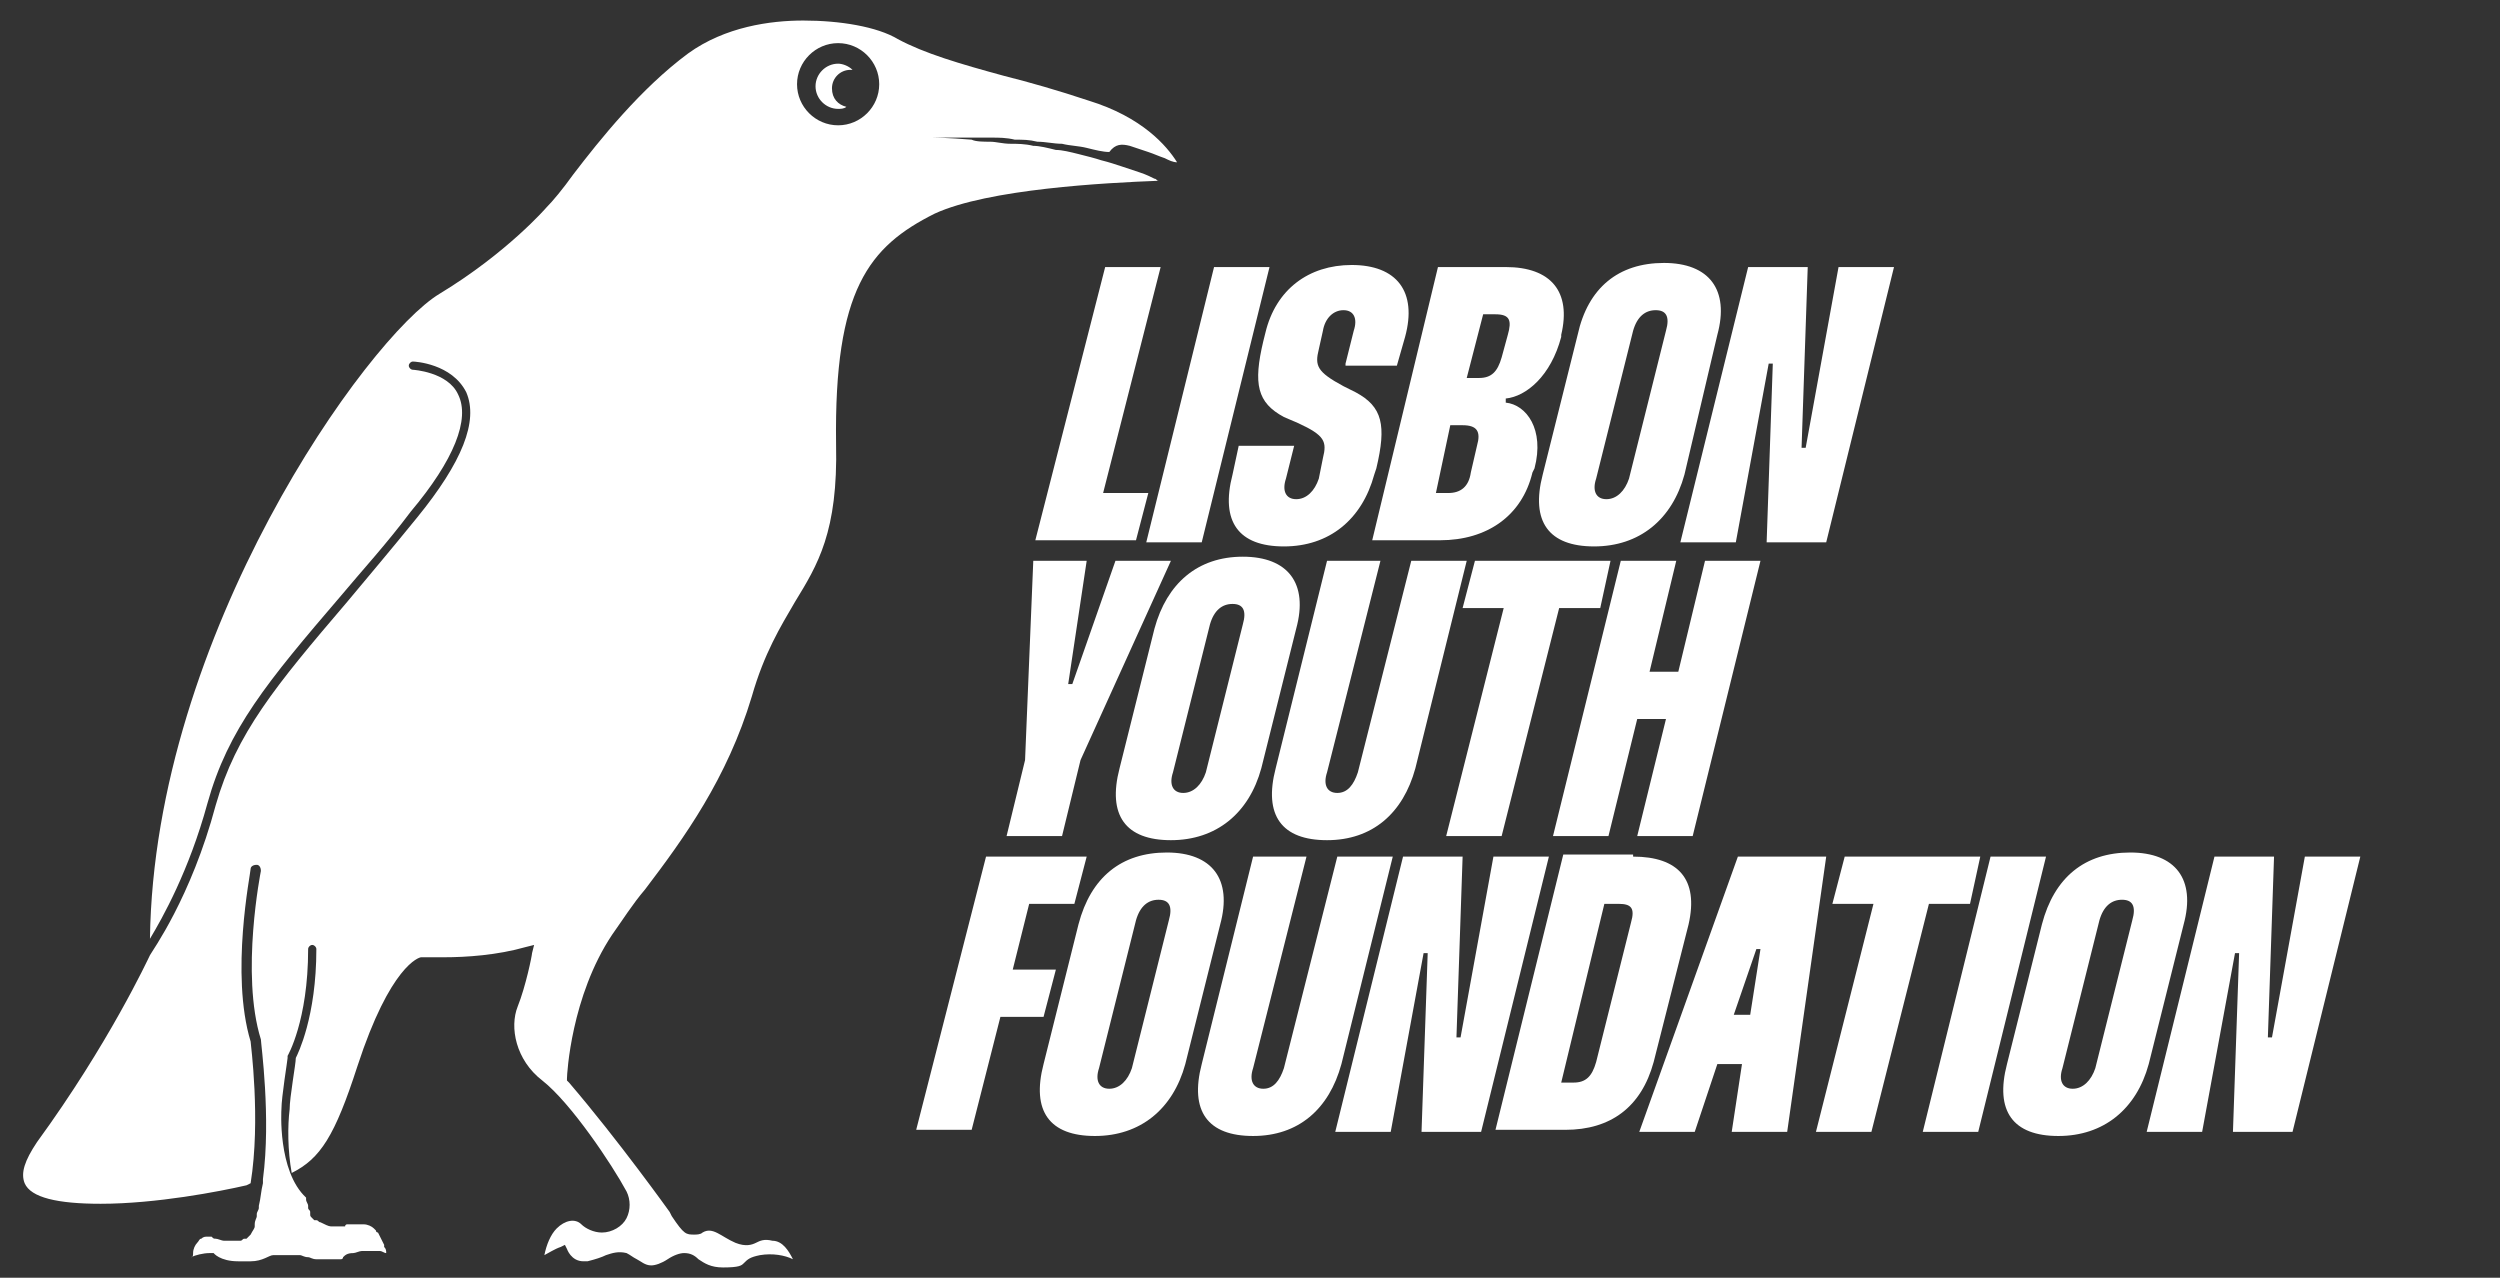
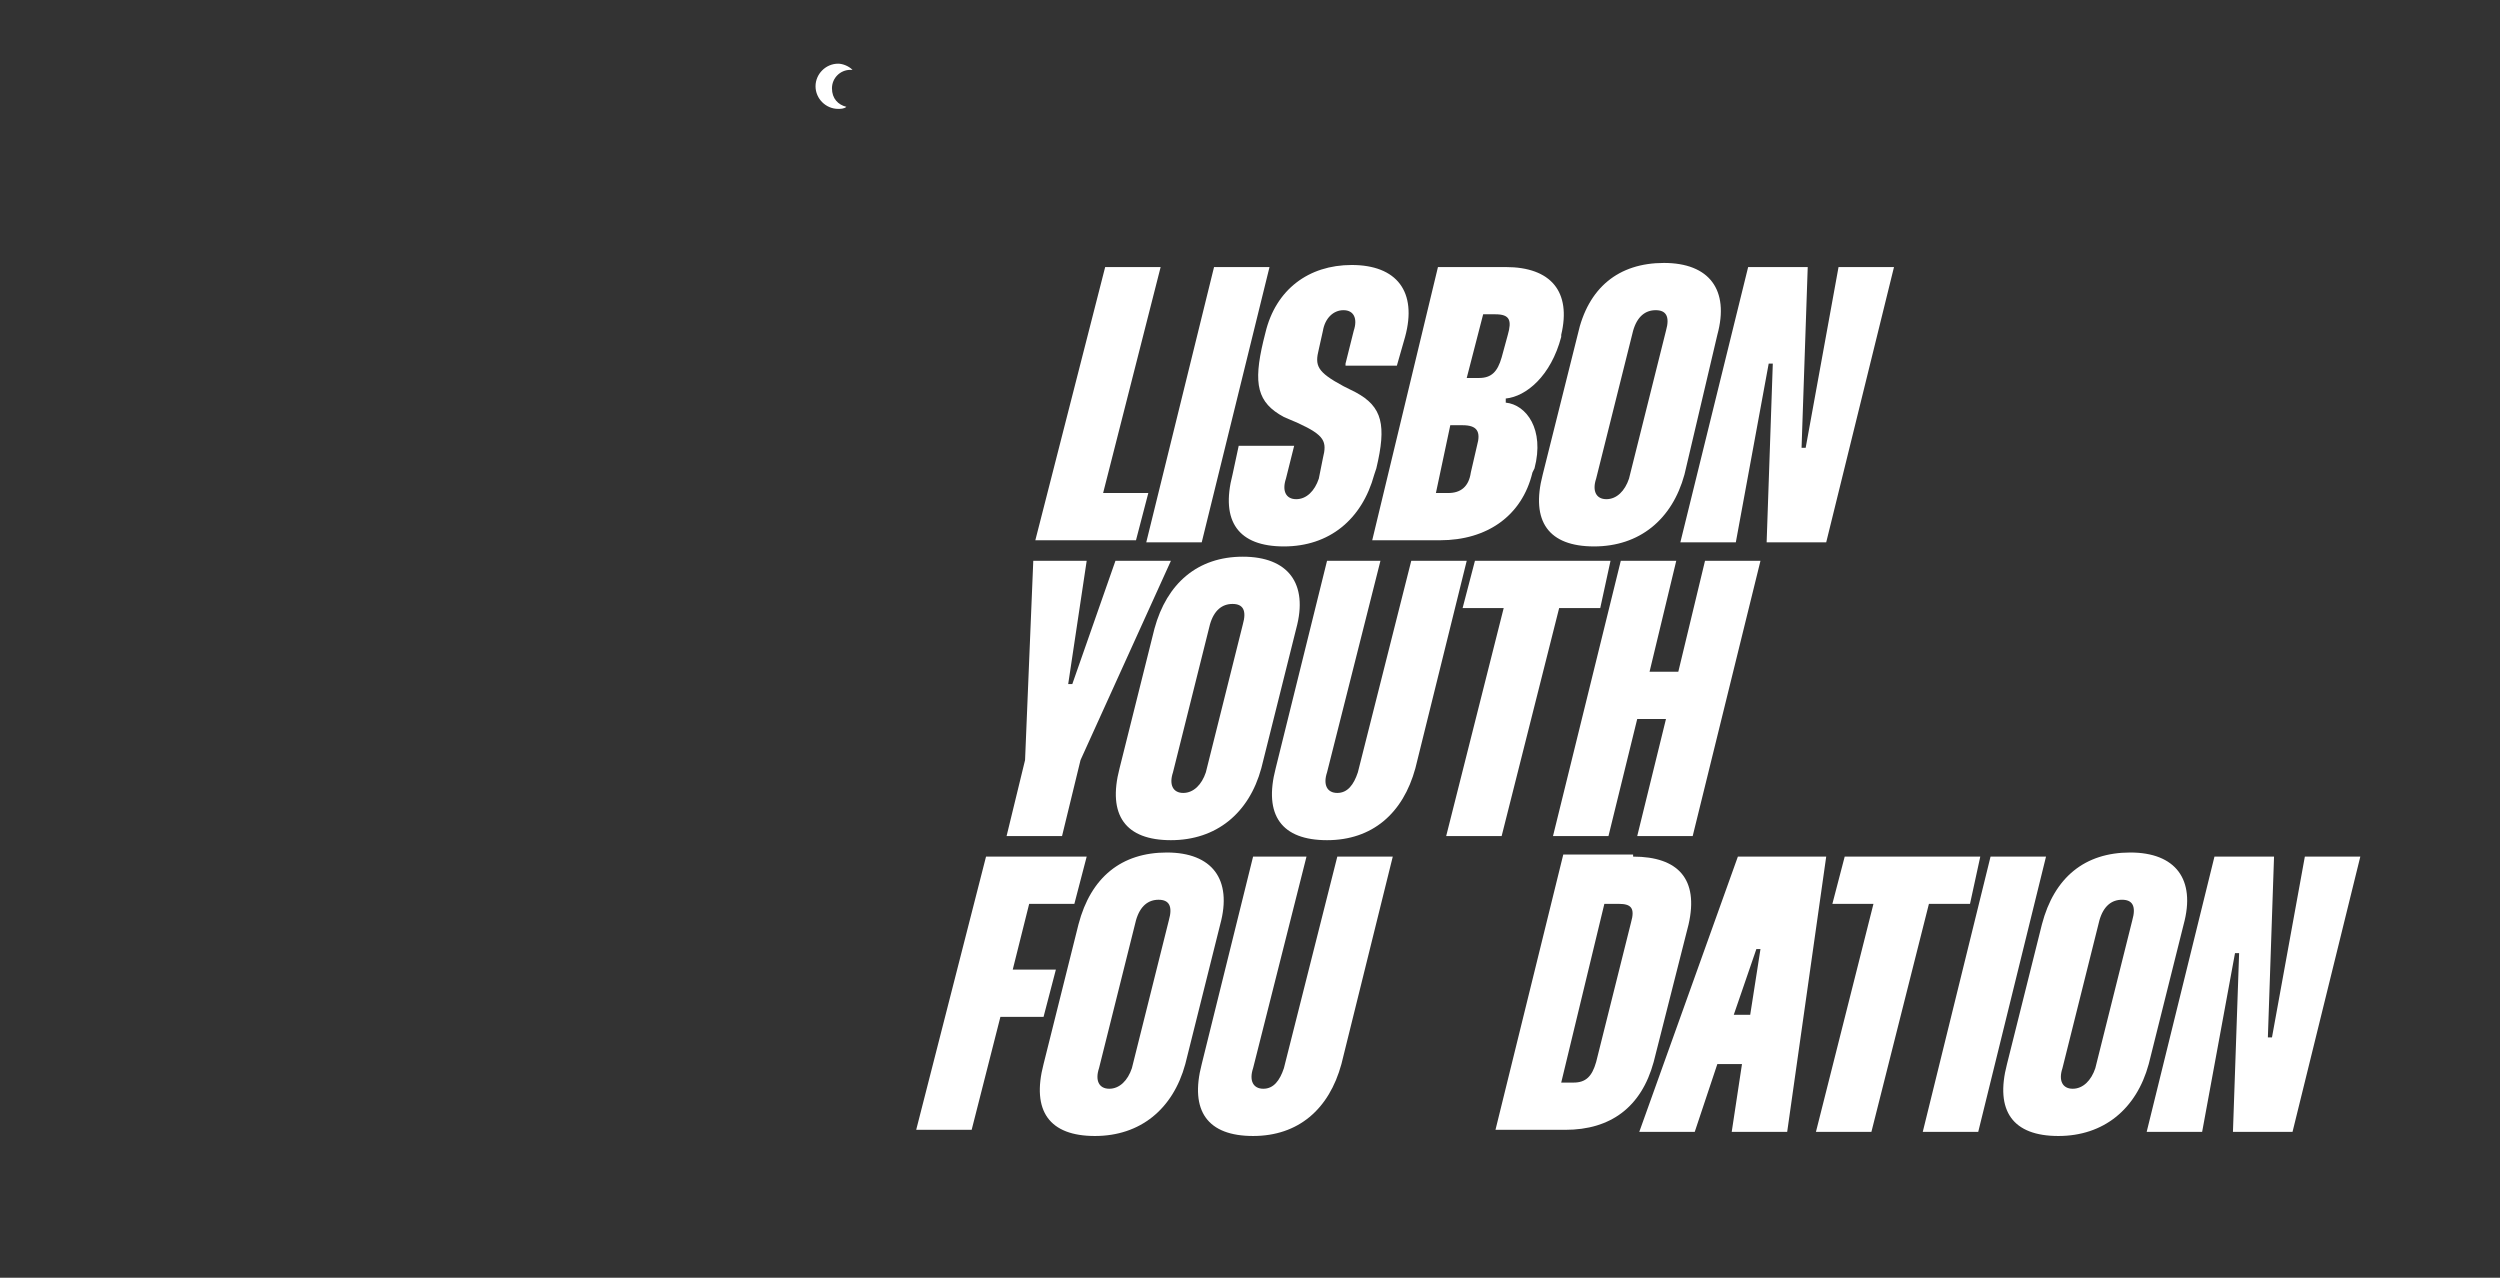
<svg xmlns="http://www.w3.org/2000/svg" version="1.1" id="Layer_1" x="0px" y="0px" viewBox="0 0 121.7 62.2" style="enable-background:new 0 0 121.7 62.2;" xml:space="preserve">
  <rect x="0" y="0" width="121.7" height="62.2" fill="#333333" stroke="none" />
  <style type="text/css">
	.st0{fill:#FFFFFF;}
</style>
  <g>
    <path class="st0" d="M56.5,13L53.7,24h2.2l-0.6,2.3h-4.9L53.8,13H56.5z" />
    <path class="st0" d="M61.8,13l-3.3,13.4h-2.7L59.1,13H61.8z" />
    <path class="st0" d="M65.5,17.7l0.4-1.6c0.2-0.6,0-1-0.5-1c-0.5,0-0.9,0.4-1,1L64.2,17c-0.2,0.8-0.1,1.1,1.2,1.8l0.6,0.3   c1.3,0.7,1.5,1.6,1,3.7l-0.1,0.3c-0.6,2.2-2.2,3.5-4.4,3.5c-2.2,0-3.1-1.2-2.5-3.5l0.3-1.4H63l-0.4,1.6c-0.2,0.6,0,1,0.5,1   c0.5,0,0.9-0.4,1.1-1l0.2-1c0.2-0.8,0.1-1.1-1.2-1.7l-0.7-0.3c-1.3-0.7-1.5-1.6-1-3.7l0.1-0.4c0.5-2.1,2.1-3.3,4.2-3.3   c2.2,0,3.2,1.3,2.6,3.5l-0.4,1.4H65.5z" />
    <path class="st0" d="M73.3,13c2.2,0,3.2,1.2,2.7,3.3l0,0.1c-0.5,1.9-1.7,2.9-2.7,3l0,0.2c1,0.1,1.9,1.3,1.4,3.2l-0.1,0.2   c-0.5,2.1-2.2,3.3-4.5,3.3h-3.3L70,13H73.3z M69.9,24h0.6c0.6,0,1-0.3,1.1-1l0.3-1.3c0.2-0.7,0-1-0.7-1h-0.6L69.9,24z M71.4,18.4   h0.6c0.6,0,0.9-0.3,1.1-1l0.3-1.1c0.2-0.7,0.1-1-0.6-1h-0.6L71.4,18.4z" />
    <path class="st0" d="M81,12.8c2.2,0,3.2,1.3,2.6,3.5L82,23.1c-0.6,2.2-2.2,3.5-4.4,3.5c-2.2,0-3.1-1.2-2.5-3.5l1.7-6.8   C77.3,14,78.8,12.8,81,12.8z M77.7,23.3c-0.2,0.6,0,1,0.5,1c0.5,0,0.9-0.4,1.1-1l1.8-7.2c0.2-0.7,0-1-0.5-1c-0.5,0-0.9,0.3-1.1,1   L77.7,23.3z" />
    <path class="st0" d="M92.2,13l-3.3,13.4h-2.9l0.3-8.7h-0.2l-1.6,8.7h-2.7L85.1,13h2.9l-0.3,8.8h0.2l1.6-8.8H92.2z" />
    <path class="st0" d="M52.9,27.3l-0.9,6h0.2l2.1-6h2.7L52.6,37l-0.9,3.7H49l0.9-3.7l0.4-9.7H52.9z" />
    <path class="st0" d="M60.5,27.1c2.2,0,3.2,1.3,2.6,3.5l-1.7,6.8c-0.6,2.2-2.2,3.5-4.4,3.5c-2.2,0-3.1-1.2-2.5-3.5l1.7-6.8   C56.8,28.4,58.3,27.1,60.5,27.1z M57.1,37.6c-0.2,0.6,0,1,0.5,1c0.5,0,0.9-0.4,1.1-1l1.8-7.2c0.2-0.7,0-1-0.5-1   c-0.5,0-0.9,0.3-1.1,1L57.1,37.6z" />
    <path class="st0" d="M67.2,27.3l-2.6,10.3c-0.2,0.6,0,1,0.5,1c0.5,0,0.8-0.4,1-1l2.6-10.3h2.7l-2.5,10.1c-0.6,2.2-2.1,3.5-4.3,3.5   c-2.2,0-3.1-1.2-2.5-3.5l2.5-10.1H67.2z" />
    <path class="st0" d="M77.9,29.6h-2l-2.8,11.1h-2.7l2.8-11.1h-2l0.6-2.3h6.6L77.9,29.6z" />
    <path class="st0" d="M85.7,27.3l-3.3,13.4h-2.7l1.4-5.7h-1.4l-1.4,5.7h-2.7l3.3-13.4h2.7l-1.3,5.4h1.4l1.3-5.4H85.7z" />
    <path class="st0" d="M50.1,44l-0.8,3.2h2.1l-0.6,2.3h-2.1l-1.4,5.5h-2.7L48,41.7h4.9L52.3,44H50.1z" />
    <path class="st0" d="M56.8,41.5c2.2,0,3.2,1.3,2.6,3.5l-1.7,6.8c-0.6,2.2-2.2,3.5-4.4,3.5c-2.2,0-3.1-1.2-2.5-3.5l1.7-6.8   C53.1,42.7,54.6,41.5,56.8,41.5z M53.5,52c-0.2,0.6,0,1,0.5,1c0.5,0,0.9-0.4,1.1-1l1.8-7.2c0.2-0.7,0-1-0.5-1c-0.5,0-0.9,0.3-1.1,1   L53.5,52z" />
    <path class="st0" d="M63.6,41.7L61,52c-0.2,0.6,0,1,0.5,1c0.5,0,0.8-0.4,1-1l2.6-10.3h2.7l-2.5,10.1c-0.6,2.2-2.1,3.5-4.3,3.5   c-2.2,0-3.1-1.2-2.5-3.5l2.5-10.1H63.6z" />
-     <path class="st0" d="M75.4,41.7l-3.3,13.4h-2.9l0.3-8.7h-0.2l-1.6,8.7h-2.7l3.3-13.4h2.9l-0.3,8.8h0.2l1.6-8.8H75.4z" />
    <path class="st0" d="M79.5,41.7c2.2,0,3.2,1.1,2.7,3.3l-1.7,6.7c-0.6,2.2-2.1,3.3-4.3,3.3h-3.4l3.3-13.4H79.5z M76,52.7h0.6   c0.6,0,0.9-0.3,1.1-1l1.7-6.8c0.2-0.7,0-0.9-0.6-0.9h-0.7L76,52.7z" />
    <path class="st0" d="M88.9,41.7L87,55.1h-2.7l0.5-3.3h-1.2l-1.1,3.3h-2.7l4.8-13.4H88.9z M85.2,49.4l0.5-3.2h-0.2l-1.1,3.2H85.2z" />
    <path class="st0" d="M95.9,44h-2l-2.8,11.1h-2.7L91.2,44h-2l0.6-2.3h6.6L95.9,44z" />
    <path class="st0" d="M99.6,41.7l-3.3,13.4h-2.7l3.3-13.4H99.6z" />
    <path class="st0" d="M103.7,41.5c2.2,0,3.2,1.3,2.6,3.5l-1.7,6.8c-0.6,2.2-2.2,3.5-4.4,3.5c-2.2,0-3.1-1.2-2.5-3.5l1.7-6.8   C100,42.7,101.5,41.5,103.7,41.5z M100.4,52c-0.2,0.6,0,1,0.5,1c0.5,0,0.9-0.4,1.1-1l1.8-7.2c0.2-0.7,0-1-0.5-1   c-0.5,0-0.9,0.3-1.1,1L100.4,52z" />
    <path class="st0" d="M114.9,41.7l-3.3,13.4h-2.9l0.3-8.7h-0.2l-1.6,8.7h-2.7l3.3-13.4h2.9l-0.3,8.8h0.2l1.6-8.8H114.9z" />
  </g>
  <g>
    <path class="st0" d="M39.7,4.2c0,0.6,0.5,1.1,1.1,1.1c0.1,0,0.3,0,0.4-0.1c-0.4-0.1-0.7-0.4-0.7-0.9c0-0.5,0.4-0.9,0.9-0.9   c0,0,0.1,0,0.1,0c-0.2-0.2-0.5-0.3-0.7-0.3C40.2,3.1,39.7,3.6,39.7,4.2z" />
-     <path class="st0" d="M53,4.9c-1.5-0.5-2.9-0.9-4.1-1.2c-2.2-0.6-3.9-1.1-5.2-1.8c-1-0.6-2.8-0.9-4.6-0.9c-1.6,0-3.8,0.3-5.6,1.6   c-2.3,1.7-4.3,4.2-5.6,5.9c-0.5,0.7-1,1.3-1.3,1.6c0,0-1.9,2.2-5.2,4.2C17.9,16.4,7.5,30.9,7.3,45.7c0.6-1,1.9-3.3,2.8-6.6   c1-3.6,2.9-5.9,6.5-10.1c1-1.2,2.2-2.5,3.4-4.1c2.1-2.5,2.9-4.5,2.3-5.7c-0.5-1.1-2.2-1.2-2.2-1.2c-0.1,0-0.2-0.1-0.2-0.2   c0-0.1,0.1-0.2,0.2-0.2c0.1,0,1.9,0.1,2.6,1.5c0.6,1.4-0.2,3.4-2.4,6.1c-1.3,1.6-2.4,2.9-3.4,4.1c-3.5,4.1-5.4,6.4-6.4,9.9   c-1.2,4.5-3.1,7.1-3.2,7.3c-0.1,0.2-2,4.3-5.5,9.1c-0.6,0.9-0.8,1.5-0.6,2c0.3,0.7,1.6,1,3.7,1c2.7,0,5.8-0.6,7.1-0.9l0.2-0.1   c0.5-3.1,0-6.8,0-6.9c-1-3.3,0-8.2,0-8.4c0-0.1,0.1-0.2,0.3-0.2c0.1,0,0.2,0.1,0.2,0.3c0,0-1,5,0,8.2c0,0.2,0.5,3.8,0.1,6.8h0   l0,0.2c-0.1,0.4-0.1,0.7-0.2,1.1c0,0,0,0,0,0.1c0,0.1-0.1,0.2-0.1,0.3c0,0,0,0.1,0,0.1c0,0.1-0.1,0.2-0.1,0.4c0,0,0,0,0,0   c0,0,0,0,0,0.1c0,0.1-0.1,0.2-0.2,0.4c0,0,0,0,0,0c0,0,0,0-0.1,0.1c0,0,0,0-0.1,0.1c0,0,0,0-0.1,0c0,0,0,0,0,0c0,0,0,0,0,0   c-0.1,0-0.1,0.1-0.2,0.1c0,0-0.1,0-0.1,0c-0.1,0-0.2,0-0.3,0c0,0,0,0,0,0c-0.1,0-0.2,0-0.3,0c0,0-0.1,0-0.1,0   c-0.1,0-0.3-0.1-0.4-0.1c-0.1,0-0.1,0-0.2-0.1c0,0,0,0-0.1,0c0,0-0.1,0-0.1,0c-0.1,0-0.2,0-0.3,0.1c-0.1,0-0.1,0.1-0.2,0.2   c0,0,0,0,0,0c-0.1,0.1-0.2,0.3-0.2,0.5c0,0,0,0,0,0c0,0.1,0,0.2-0.1,0.2c0,0,0,0,0,0c0.2-0.1,0.6-0.2,0.9-0.2l0,0c0,0,0,0,0,0   l0.1,0l0.1,0c0,0,0.3,0.4,1.2,0.4c0.2,0,0.4,0,0.6,0c0.6,0,0.9-0.3,1.1-0.3c0.1,0,0.1,0,0.2,0c0,0,0,0,0.1,0c0.1,0,0.2,0,0.2,0   c0,0,0,0,0,0c0,0,0,0,0,0c0,0,0.1,0,0.1,0c0,0,0,0,0.1,0c0.1,0,0.1,0,0.2,0c0,0,0,0,0.1,0c0.1,0,0.2,0,0.2,0c0,0,0,0,0.1,0   c0.1,0,0.2,0.1,0.4,0.1c0.1,0,0.2,0.1,0.4,0.1c0.1,0,0.1,0,0.2,0c0,0,0.1,0,0.1,0c0.1,0,0.1,0,0.2,0c0,0,0,0,0.1,0   c0.1,0,0.1,0,0.1,0c0,0,0,0,0.1,0c0,0,0.1,0,0.1,0c0,0,0.1,0,0.1,0c0,0,0,0,0,0c0,0,0.1,0,0.1,0c0,0,0,0,0,0c0,0,0.1,0,0.1,0   c0,0,0.1,0,0.1-0.1c0.1-0.1,0.2-0.2,0.5-0.2c0.1,0,0.3-0.1,0.4-0.1c0,0,0,0,0.1,0c0.1,0,0.2,0,0.3,0c0,0,0.1,0,0.1,0   c0.1,0,0.2,0,0.3,0c0,0,0.1,0,0.1,0c0.1,0,0.2,0.1,0.3,0.1c0,0,0,0,0,0c0-0.1,0-0.2-0.1-0.3c0,0,0-0.1,0-0.1c0,0,0,0,0,0   c-0.1-0.2-0.2-0.4-0.3-0.6c0,0-0.1,0-0.1-0.1c0,0-0.1-0.1-0.1-0.1c-0.1-0.1-0.3-0.2-0.5-0.2c-0.1,0-0.1,0-0.2,0c0,0,0,0,0,0   c-0.1,0-0.1,0-0.2,0c0,0,0,0,0,0c0,0-0.1,0-0.1,0c0,0,0,0,0,0c0,0-0.1,0-0.1,0c0,0,0,0,0,0c0,0,0,0-0.1,0c0,0,0,0,0,0   c0,0,0,0-0.1,0c0,0-0.1,0-0.1,0.1c0,0,0,0,0,0c0,0-0.1,0-0.1,0c0,0,0,0-0.1,0c0,0,0,0-0.1,0c0,0-0.1,0-0.1,0c0,0,0,0,0,0   c0,0,0,0,0,0c0,0-0.1,0-0.1,0c0,0,0,0,0,0c0,0-0.1,0-0.1,0c0,0,0,0-0.1,0c0,0,0,0,0,0c-0.1,0-0.3-0.1-0.5-0.2   c-0.1,0-0.1-0.1-0.2-0.1c0,0,0,0-0.1,0c0,0-0.1-0.1-0.1-0.1c0,0,0,0,0,0c-0.1-0.1-0.1-0.1-0.1-0.2c0,0,0,0,0-0.1   c0-0.1-0.1-0.1-0.1-0.2c0,0,0,0,0-0.1c0-0.1-0.1-0.2-0.1-0.3c0,0,0,0,0-0.1C13.5,57,13.7,54,13.7,54c0-0.6,0.3-2.4,0.3-2.5l0-0.1   c0,0,1-1.7,1-5.2c0-0.1,0.1-0.2,0.2-0.2c0.1,0,0.2,0.1,0.2,0.2c0,3.3-0.9,5.1-1,5.3c0,0.3-0.3,1.9-0.3,2.5c-0.1,0.8-0.1,2,0.1,3.1   c1.4-0.7,2.1-1.8,3.2-5.2c1.6-4.9,3-5.3,3.1-5.3l0,0l0,0c0,0,0.4,0,1.1,0c1.1,0,2.6-0.1,4-0.5L26,46l-0.1,0.4   c0,0.1-0.3,1.6-0.7,2.6c-0.4,1-0.1,2.6,1.2,3.6c1.4,1.1,3.4,4.1,4.1,5.4c0.2,0.4,0.2,0.9,0,1.3c-0.2,0.4-0.7,0.7-1.2,0.7   c-0.4,0-0.8-0.2-1-0.4c-0.3-0.3-0.8-0.2-1.2,0.2c-0.3,0.3-0.5,0.8-0.6,1.3c0.2-0.1,0.5-0.3,0.8-0.4l0.2-0.1l0.1,0.2   c0,0,0.2,0.6,0.8,0.6c0.1,0,0.2,0,0.2,0c0.4-0.1,0.7-0.2,0.9-0.3c0.3-0.1,0.6-0.2,1-0.1c0.2,0.1,0.3,0.2,0.5,0.3   c0.2,0.1,0.4,0.3,0.7,0.3c0.2,0,0.5-0.1,0.8-0.3c0.3-0.2,0.6-0.3,0.8-0.3c0.3,0,0.5,0.1,0.7,0.3c0.3,0.2,0.6,0.4,1.2,0.4   c0.8,0,0.9-0.1,1-0.2c0.2-0.2,0.3-0.3,0.8-0.4c0.6-0.1,1.2,0,1.6,0.2c-0.2-0.4-0.5-0.9-1-0.9c-0.4-0.1-0.6,0-0.8,0.1   c-0.2,0.1-0.5,0.2-1,0c-0.7-0.3-1.1-0.8-1.6-0.5c-0.1,0.1-0.3,0.1-0.4,0.1c-0.4,0-0.5,0-1.1-0.9l-0.1-0.2c0,0-2.5-3.5-4.9-6.3   l-0.1-0.1l0-0.1c0-0.2,0.2-4,2.2-7c0.5-0.7,1-1.5,1.6-2.2c1.9-2.5,4-5.4,5.2-9.4c0.6-2.1,1.4-3.4,2.1-4.6c1.1-1.8,2.1-3.4,2-7.7   c-0.1-7.5,1.6-9.6,4.8-11.2c2.6-1.2,8.3-1.5,10.9-1.6c-0.1,0-0.1-0.1-0.2-0.1c-0.2-0.1-0.4-0.2-0.7-0.3c-0.3-0.1-0.6-0.2-0.9-0.3   c-0.3-0.1-0.6-0.2-1-0.3c-0.3-0.1-0.7-0.2-1.1-0.3c-0.4-0.1-0.8-0.2-1.1-0.2c-0.4-0.1-0.8-0.2-1.1-0.2c-0.4-0.1-0.8-0.1-1.1-0.1   c-0.4,0-0.7-0.1-1-0.1c-0.3,0-0.7,0-0.9-0.1c-1.2-0.1-1.9-0.1-1.9-0.1s0.8,0,2,0c0.3,0,0.6,0,0.9,0c0.3,0,0.7,0,1.1,0.1   c0.4,0,0.7,0,1.1,0.1c0.4,0,0.8,0.1,1.2,0.1c0.4,0.1,0.8,0.1,1.2,0.2c0.4,0.1,0.8,0.2,1.1,0.2C54.3,7,54.6,7,55,7.1   c0.3,0.1,0.6,0.2,0.9,0.3c0.3,0.1,0.5,0.2,0.8,0.3c0.2,0.1,0.4,0.2,0.6,0.2c0,0,0,0,0,0C56.8,7.1,55.6,5.7,53,4.9z M40.8,6.1   c-1.1,0-2-0.9-2-2s0.9-2,2-2c1.1,0,2,0.9,2,2S41.9,6.1,40.8,6.1z" />
  </g>
</svg>